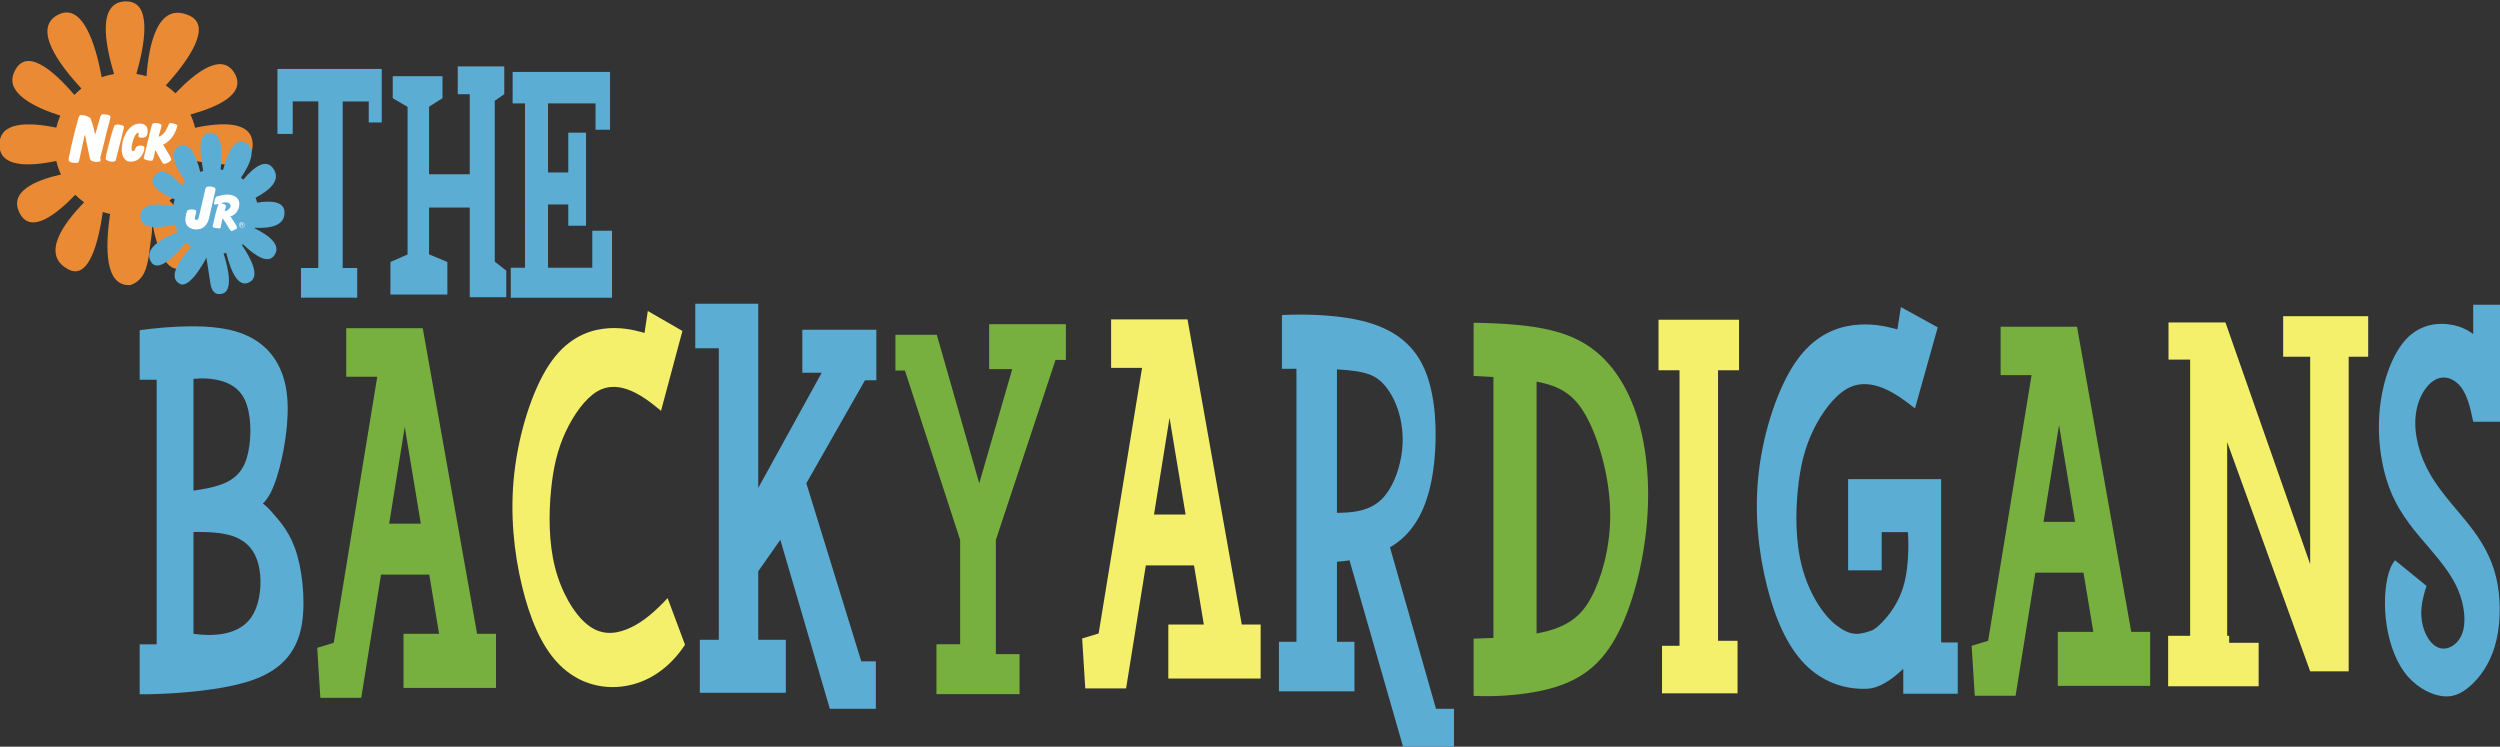
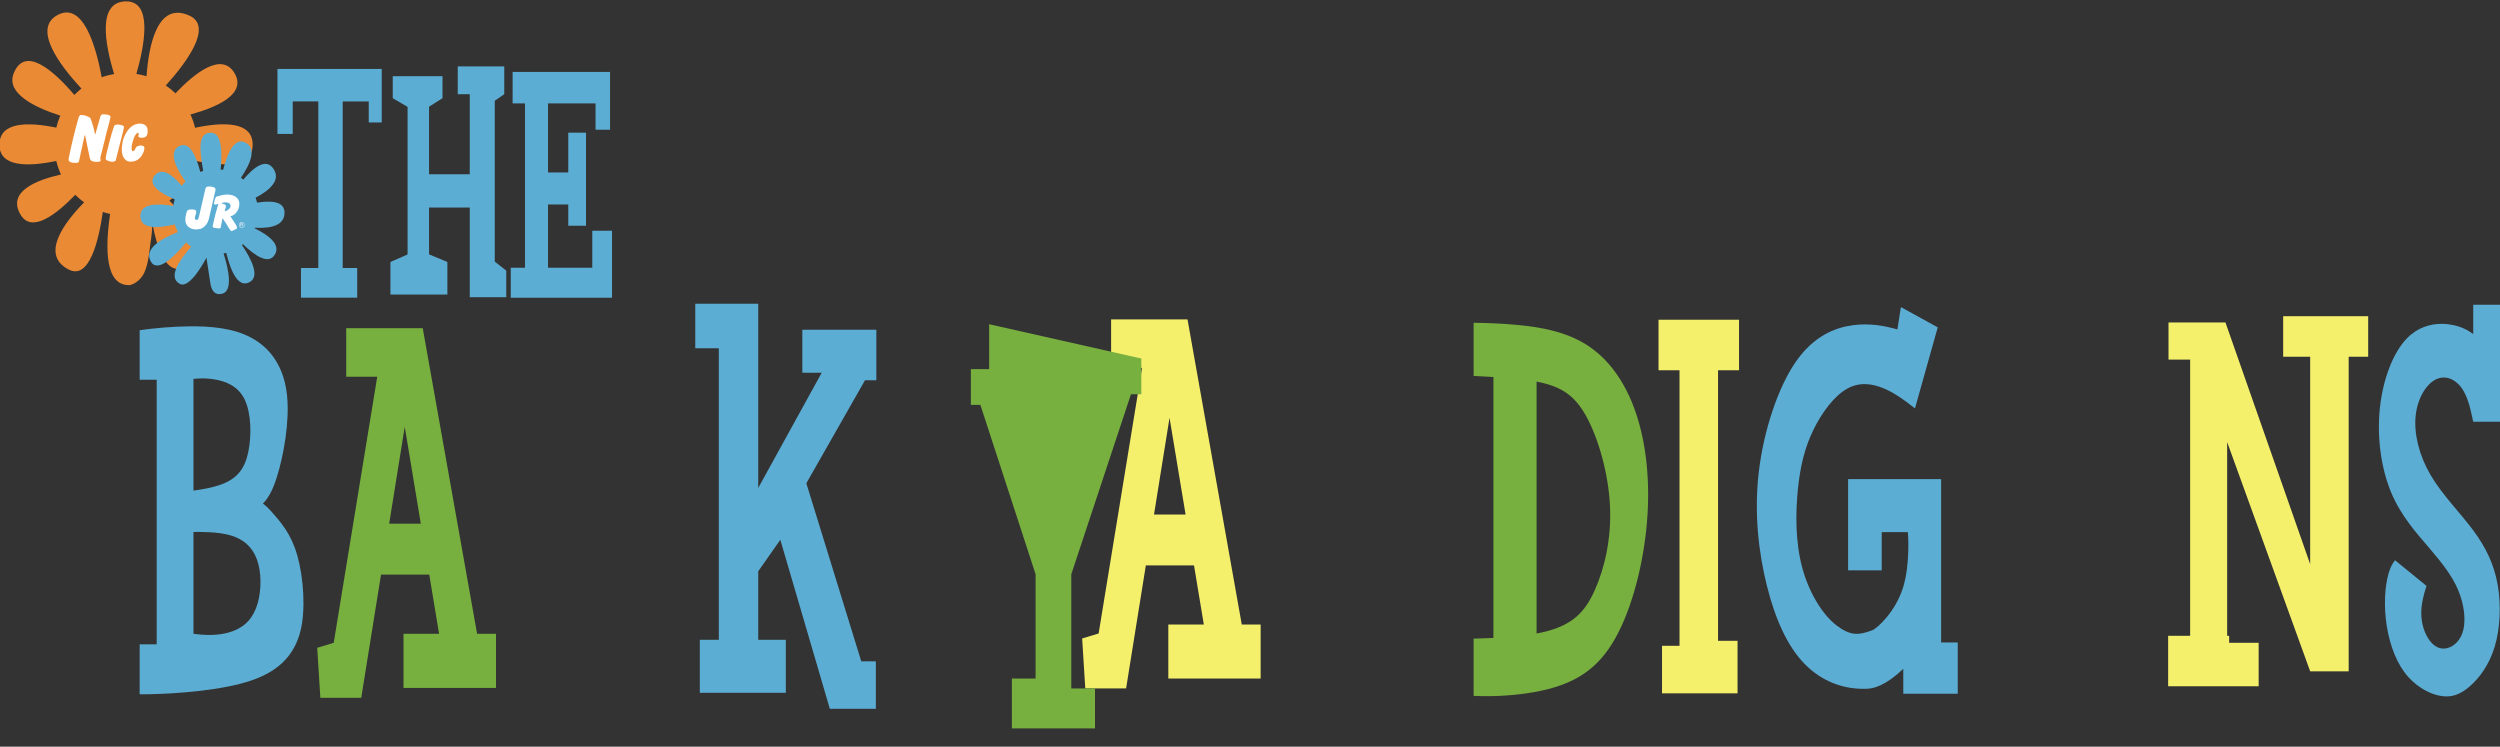
<svg xmlns="http://www.w3.org/2000/svg" xmlns:ns1="http://www.openswatchbook.org/uri/2009/osb" xmlns:xlink="http://www.w3.org/1999/xlink" width="473.106mm" height="141.299mm" viewBox="0 0 473.106 141.299" version="1.1" id="svg8">
  <rect x="0" y="0" width="473.106" height="141.299" fill="#333333" stroke="none" />
  <defs id="defs2">
    <linearGradient id="linearGradient5998" ns1:paint="solid">
      <stop style="stop-color:#000000;stop-opacity:1;" offset="0" id="stop5996" />
    </linearGradient>
    <linearGradient id="linearGradient69">
      <stop id="stop65" offset="0" style="stop-color:#ffffff;stop-opacity:1" />
      <stop style="stop-color:#ff7f00;stop-opacity:1" offset="0.167" id="stop73" />
      <stop id="stop883" offset="0.691" style="stop-color:#ff7f00;stop-opacity:1" />
      <stop id="stop67" offset="1" style="stop-color:#602100;stop-opacity:1" />
    </linearGradient>
    <radialGradient gradientUnits="userSpaceOnUse" gradientTransform="matrix(-1.714,0,4.4797573e-5,-1.525,276.318,281.311)" r="38.62" fy="111.456" fx="103.026" cy="111.456" cx="103.026" id="radialGradient71" xlink:href="#linearGradient69" />
  </defs>
  <g id="layer1" transform="translate(25.771,-239.795)">
    <g id="g1368" transform="matrix(0.449,0,0,0.449,27.3,107.099)">
      <g id="g1350">
        <path id="path1243" style="fill:#eb8a34;fill-opacity:1;stroke-width:1" d="m -245.213,1117.436 c -46.1,0 -34.201,66.7 -19.301,115.6 -6.8,1.1 -13.399,2.8 -19.699,5.1 -9.9,-52.9 -30.6,-120.2 -70.1,-99.1 -39.9,21.3 1.599,78.1 37.799,117 -4,3.2 -7.699,6.599 -11.199,10.199 -32.7,-38.3 -78.3,-78.999 -96.4,-34.699 -13.1,31.9 32.8,54.4 74,67.6 -2.6,6.1 -4.8,12.5 -6.4,19.1 -44.6,-9.2 -89.898,-9.598 -90.398,26.602 -0.5,36.4 45.198,35.798 90.398,26.398 1.8,7.5 4.3,14.7 7.5,21.5 -40.9,9.2 -85.3,27.7 -64.6,63.5 18,31 57.901,-0.699 87.301,-31.199 4.4,4.4 9.1,8.4 14.1,12 -32.5,33.1 -69.9,83.7 -24.5,106.9 32.6,16.7 47.599,-45.3 54.199,-91.6 3.8,1.2 7.602,2.299 11.602,3.199 -8.3,56.4 -7.502,113.699 30.398,113.199 3.705,-0.048 16.647,-5.059 23.557,-18.998 7.45,-15.027 8.803,-39.358 10.275,-48.188 1.812,-10.87 2.691,-21.302 3.049,-30.35 7.973,41.142 22.911,82.848 50.42,68.836 44.9,-22.9 8.899,-72.599 -23.301,-105.699 9.4,-7.3 17.501,-16.001 24.201,-25.801 28.8,33.2 81.2,84.501 102.4,47.801 25.3,-43.9 -47.301,-61.801 -91.301,-68.701 2.2,-5.4 4,-10.899 5.4,-16.699 45.5,9.6 92.1,10.499 91.6,-26.201 -0.5,-36.5 -46.6,-35.799 -91.6,-26.299 -1.7,-7.3 -4.201,-14.4 -7.301,-21.1 43.3,-11.9 89.8,-32.9 70,-65.9 -20.3,-33.8 -62.5,-0.801 -93.9,32.199 -4.7,-4.6 -9.799,-8.8 -15.299,-12.5 33.2,-36.8 75.599,-93.999 37.299,-111.199 -50.4,-22.7 -64.3,46.4 -68,96.5 -5.2,-1.6 -10.6,-2.8 -16.1,-3.6 13.9,-48.9 25.3,-115.4 -16.1,-115.4 z" transform="scale(0.265)" />
        <g id="g1253" transform="matrix(0.265,0,0,0.265,-118.833,294.506)" style="fill:#ffffff">
          <path class="st1" d="m 178.3,189.5 c -2.4,12 -6.3,23.1 -8.8,35.1 l -7.6,30.2 c -0.1,2 1.6,4.2 -0.3,5.8 -4.4,1.6 -10.7,0.9 -14.6,-1.5 l -1.6,-2.9 c -2.6,-12.5 -5.2,-25.1 -7.8,-37.7 l -0.8,1.4 -8.8,40.5 c -0.5,1.9 -2.4,2.3 -4,2.6 -4.3,0 -10.3,0 -12.4,-3.9 v -3 c 4.5,-22.5 9.8,-44.6 16.1,-66.1 0.5,-1.4 1.5,-2.9 3,-3.2 5.7,-0.2 11.3,1.8 15.5,4.9 3.4,8.4 5.6,17 7.3,25.8 l 0.7,-0.8 7.9,-27.8 c 0.6,-1.7 1.9,-3.1 3.9,-3.3 4,0.5 10.3,-0.2 12.3,3.9 z" id="path1245" style="fill:#ffffff" />
-           <path class="st1" d="m 284.6,203.7 c -3.2,12.6 -10.1,24.2 -22.7,30.3 4.1,7.6 9.6,14.9 12.9,22.7 -0.6,4.6 -6.1,6.1 -9.7,7.6 -4.8,1.3 -5.2,-4.5 -7.5,-6.9 l -7.9,-14.4 -0.8,1.4 c -0.9,5 -1.7,9.9 -3.5,14.3 -2.3,2 -6.3,0.2 -9.3,-0.1 -1.9,-0.9 -4.7,-0.8 -5.2,-3.2 l 11.7,-47.7 c 1,-2.6 1.1,-5.6 3,-7.6 4,-1.1 9.9,-0.5 13.3,1.9 1.2,4.1 -1.6,7.7 -2,11.8 -0.7,2.2 -1.7,4.3 -2,6.7 l 0.5,0.7 c 9.6,-3.8 12.2,-13.2 16.3,-21 2.2,-1.2 5.3,0 7.7,0.4 2,0.5 4.1,1.3 5.2,3.1 z" id="path1247" style="fill:#ffffff" />
          <path class="st1" d="m 236.6,207.4 c 0.9,4.3 1.3,10 -1.9,13.6 -3.3,2.4 -7.7,2.4 -11.4,1.2 -2.5,-2.2 2.2,-7.1 -2.5,-7.1 -5.6,5.1 -6.9,12.7 -8.8,19.9 0.1,3.2 -1.3,6.9 1.2,9.3 4.9,0.1 3.5,-5.7 7.1,-7.5 3.2,-1.7 7.8,-2.2 11,-0.1 1.6,2.5 0.2,6.2 -0.5,8.8 -2.5,6.2 -7.1,12.6 -14.3,14.6 -3.7,1.1 -8,1.4 -11.9,-0.1 -11,-7 -9,-20.5 -6.9,-32.1 3.5,-11.8 10.7,-25.6 25.1,-27.3 5.6,-0.7 11.8,1.3 13.8,6.8 z" id="path1249" style="fill:#ffffff" />
          <path class="st1" d="m 199.6,206 -1.3,6.3 -12,47.3 c -4.2,2.9 -11,1.2 -14.9,-1.3 -2.2,-2.7 0.3,-5.8 0.1,-9 3.8,-15.1 7.3,-30.8 12.7,-45.7 3.5,-2.7 9.2,-1.6 13.4,-0.1 0.8,0.6 2.2,1.3 2,2.5 z" id="path1251" style="fill:#ffffff" />
        </g>
      </g>
      <g id="g1336">
        <path id="path1255" style="fill:#5cadd4;fill-opacity:1;stroke-width:1" d="m -111.312,1326.234 c -21.3,0.7 -16.7,30.901 -11.5,60.801 -1.6,0.5 -3.201,1 -4.701,1.6 -6.6,-26 -17.298,-49.799 -33.898,-40.799 -17,9.3 -5.201,34.1 10.299,56.1 -2.1,2.1 -4.1,4.299 -5.9,6.699 -13.8,-16.6 -30.999,-30.4 -42.799,-16.5 -12.7,14.9 9.6,28.901 31.6,38.201 -1,3.4 -1.801,6.8 -2.301,10.4 -26,-4.4 -52.099,-3.901 -52.299,15.899 -0.3,21.4 27.699,19.901 54.699,13.601 1.4,4.2 3.101,8.3 5.201,12.1 -25.1,9.7 -53.7,25.6 -43.9,45.6 10.3,21 37.499,-5.7 56.699,-29 2.5,2.5 5.301,4.699 8.201,6.699 -19.5,21.9 -37.402,48.901 -18.102,59.102 16.7,8.9 42.336,-41.736 42.336,-41.736 l 6.064,39.635 c 1.6,12.3 6.8,20.4 18.4,17.9 18,-3.9 11.001,-38.199 2.801,-64.199 1.4,-0.2 2.799,-0.5 4.199,-0.9 7.4,29.8 19.6,57.899 38.5,45.699 14.3,-9.2 2.2,-34.899 -13.5,-58.199 0.5,-0.4 1.1,-0.801 1.6,-1.301 18.8,18.1 39.201,31.7 49.301,18.5 12.6,-16.4 -6.701,-31.999 -30.701,-43.799 0.2,-0.3 0.3,-0.6 0.4,-0.9 25.4,1.4 47.4,-3.5 47.1,-24.4 -0.3,-17.3 -20.099,-19.3 -43.699,-15.5 -0.6,-2.7 -1.401,-5.3 -2.301,-7.9 22,-11.5 40.2,-27.299 28.9,-45.199 -11.7,-18.7 -31.4,-3.8 -48.5,16.5 -1.2,-1.1 -2.399,-2.1 -3.699,-3 15.7,-23.1 25.899,-47.8 5.799,-56.5 -16.3,-7 -27.199,17.3 -34.199,44 -1.3,-0.2 -2.501,-0.4 -3.801,-0.6 2.8,-30.9 1.101,-59.202 -16.299,-58.602 z" transform="scale(0.265)" />
        <g id="g1269" transform="matrix(0.265,0,0,0.265,-119.419,295.235)" style="fill:#ffffff">
          <g id="g1261" style="fill:#ffffff">
            <path class="st1" d="m 347.4,302.5 c 0,0.5 -0.1,1.2 -0.3,2.1 -0.2,0.9 -0.3,1.4 -0.4,1.6 l -6.8,29.7 c -0.9,3.9 -1.7,7.7 -2.6,11.3 -0.8,3.6 -1.8,6.3 -2.8,8.2 -1.1,2.1 -2.8,4.2 -5,6.2 -1.7,1.6 -3.7,2.7 -5.7,3.4 -2,0.6 -4.4,1 -7.1,1 -3.1,0.1 -6,-0.5 -8.8,-1.8 -3.4,-1.5 -5.7,-3.8 -7.1,-6.8 -0.5,-1 -0.8,-2 -1,-3.2 -0.2,-1.1 -0.3,-2.2 -0.4,-3.2 0,-1 0,-1.7 0.1,-2.3 0.1,-0.6 0.1,-1.1 0.1,-1.4 0.1,-1.6 0.4,-3.4 0.9,-5.3 0.5,-1.9 0.9,-3.5 1.4,-4.7 0.4,-0.9 0.8,-1.5 1.5,-1.9 1,-0.7 2.5,-1.1 4.4,-1.1 2.6,0 4.4,0 5.3,0.2 2.4,0.5 3.6,1.5 3.6,3.2 0,1.2 -0.2,2.5 -0.6,3.8 -0.3,0.9 -0.6,1.9 -1,2.8 -0.2,0.7 -0.3,1.4 -0.4,2 -0.1,0.6 -0.2,1.2 -0.2,1.8 0,0.7 0.2,1.3 0.5,1.8 0.3,0.5 0.9,0.8 1.8,1 0.3,0.1 0.6,0.1 0.7,0.1 1.3,0 2.3,-1.2 3.1,-3.6 0.3,-0.9 0.6,-2.1 0.9,-3.6 l 8.8,-38.1 c 0.2,-1.2 0.4,-2 0.5,-2.3 0.5,-1.7 0.7,-2.7 0.8,-3 0.4,-0.9 1,-1.6 1.9,-2 0.9,-0.4 2,-0.7 3.3,-0.7 3.1,-0.1 5.7,0.4 7.8,1.3 1.8,0.7 2.8,1.9 2.8,3.5 z" id="path1257" style="fill:#ffffff" />
            <path class="st1" d="m 385,328 c -0.3,3.9 -1.7,7.5 -4.3,10.8 -2.7,3.5 -5.9,5.6 -9.7,6.3 l 8.2,12.6 c 0.8,1.3 1.4,2.4 1.8,3.3 0.4,0.9 0.6,1.6 0.6,2.2 0,0.5 -0.1,0.9 -0.4,1.3 -0.2,0.2 -0.5,0.5 -1,0.8 -0.5,0.3 -1.8,1 -3.9,1.9 -1.2,0.5 -2.1,1 -2.8,1.4 -0.2,0.1 -0.3,0.1 -0.5,0.1 -0.9,0 -2.3,-1.4 -4.1,-4.4 -1.6,-2.6 -3.2,-5.1 -4.7,-7.7 -1.8,-2.7 -3.6,-5.5 -5.4,-8.2 -0.3,0.6 -0.8,2.1 -1.2,4.4 -0.1,0.3 -0.3,1.4 -0.7,3.4 l -1.3,6.8 c -0.1,0.9 -1,1.4 -2.5,1.5 -0.1,0 -0.4,0 -0.8,-0.1 -2,-0.2 -4.1,-0.4 -6.1,-0.7 -2.2,-0.4 -3.4,-1.3 -3.4,-2.6 0,-0.2 0,-0.5 0.1,-0.8 0.1,-0.3 0.4,-1.7 1,-4.3 0.6,-2.6 1.1,-5 1.7,-7.4 0.5,-2.4 1.2,-5.1 2,-8.2 0.5,-1.7 1.1,-3.9 1.8,-6.4 0.6,-2 1.1,-3.8 1.7,-5.7 0.5,-1.8 0.8,-2.8 0.9,-2.8 -0.8,0.2 -1.7,0.4 -2.5,0.5 -0.8,0.3 -1.5,0.5 -2.3,0.5 -0.7,0 -1.3,-0.1 -1.7,-0.4 -0.4,-0.3 -0.6,-0.8 -0.6,-1.3 0,-0.2 0,-0.3 0,-0.4 0.5,-2.1 1,-4.2 1.5,-6.4 0.8,-2.7 2,-4.2 3.4,-4.5 2.3,-0.6 4.7,-1.2 7,-1.8 3.1,-0.7 5.9,-1.1 8.5,-1.1 5.9,-0.1 10.7,1.2 14.4,3.8 3.7,2.7 5.6,6.4 5.6,11.2 -0.2,1 -0.3,1.7 -0.3,2.4 z m -13.6,1.3 c 0,-1.9 -0.5,-3.3 -1.4,-4.2 -1.1,-1.1 -2.9,-1.8 -5.6,-2.1 -0.2,0 -0.4,0 -0.7,0 -0.2,0 -0.4,0 -0.7,0 -1.3,0 -2.5,0.2 -3.9,0.5 -1.3,0.3 -2.2,0.6 -2.7,0.9 0.4,0 1.3,0.3 2.6,0.8 1,0.4 2,0.8 3.1,1.2 0.6,0.2 1.1,0.5 1.3,1 0.3,0.5 0.4,1.1 0.5,1.8 0,0.3 0,0.6 0,0.8 0,0.5 -0.2,1.3 -0.6,2.4 -0.4,1.1 -0.7,1.9 -0.8,2.4 l -0.6,2.1 c 0.7,0 1.3,-0.1 1.9,-0.2 0.6,-0.2 1.1,-0.4 1.7,-0.7 1.5,-0.8 2.9,-1.8 4,-3 1.2,-1.4 1.9,-2.6 1.9,-3.7 z" id="path1259" style="fill:#ffffff" />
          </g>
          <g id="g1267" style="fill:#ffffff">
            <path class="st1" d="m 392.3,355.6 c 0.6,0.6 1.1,1.4 1.3,2.2 0.5,2.1 -0.5,4.3 -2.4,5.2 -0.4,0.2 -0.9,0.4 -1.3,0.4 -0.2,0 -0.9,0 -1.2,0 -1.8,-0.3 -3.3,-1.6 -3.7,-3.4 -0.1,-0.4 -0.1,-0.7 -0.1,-1.2 0,-0.4 0,-0.5 0,-0.7 0.2,-1 0.6,-1.8 1.3,-2.5 0.7,-0.7 1.7,-1.2 2.6,-1.3 1.3,0 2.6,0.4 3.5,1.3 z m -4.9,-0.1 c -1.3,0.8 -2.1,2.3 -1.9,3.8 0.1,1.4 1,2.6 2.2,3.2 1.5,0.7 3.2,0.4 4.4,-0.8 1,-1.1 1.4,-2.6 0.9,-4.1 -0.5,-1.5 -1.8,-2.5 -3.3,-2.7 -0.8,0 -1.7,0.2 -2.3,0.6 z" id="path1263" style="fill:#ffffff" />
            <path class="st1" d="m 387.1,356 h 1.5 c 1.5,0 1.6,0 1.9,0.1 0.2,0 0.4,0.2 0.5,0.3 0.4,0.4 0.6,1.1 0.4,1.6 -0.1,0.2 -0.2,0.4 -0.3,0.5 -0.2,0.2 -0.5,0.3 -1,0.4 0,0 0,0 0.1,0.1 0.3,0.2 0.5,0.5 0.8,0.8 0.2,0.3 1,1.5 1,1.5 0,0 -0.2,0 -0.4,0 H 391 l -0.4,-0.7 c -0.8,-1.2 -1,-1.5 -1.3,-1.6 -0.2,-0.1 -0.3,-0.1 -0.9,-0.1 h -0.5 v 1.2 1.2 h -0.4 -0.4 v -2.7 z m 1.7,0.6 h -1 v 0.9 0.9 h 0.9 c 1,0 1.1,0 1.4,-0.1 0.2,-0.1 0.4,-0.3 0.5,-0.5 0.1,-0.2 0,-0.5 0,-0.6 -0.1,-0.3 -0.3,-0.4 -0.7,-0.5 0,0 -0.2,-0.1 -1.1,-0.1 z" id="path1265" style="fill:#ffffff" />
          </g>
        </g>
      </g>
    </g>
    <g id="g1512">
      <g id="g1156" style="fill:#5cadd4;fill-opacity:1">
        <path id="rect1019" style="fill:#5cadd4;fill-opacity:1;stroke:none;stroke-width:1.871;stroke-linecap:square;paint-order:markers fill stroke" d="m 100.893,954.107 v 23.215 23.213 h 10.893 v -23.213 h 18.271 v 118.945 h -12.373 v 21.213 h 40.152 v -21.213 H 147.482 V 977.322 h 18.59 v 15 h 9.285 v -38.215 z" transform="scale(0.265)" />
        <path id="rect1088" style="fill:#5cadd4;fill-opacity:1;stroke:none;stroke-width:1.871;stroke-linecap:square;paint-order:markers fill stroke" d="m 229.643,952.322 v 19.82 h 8.572 v 57.203 H 209.143 V 981.076 L 218.75,975 V 959.285 H 183.215 V 975 l 10.596,6.223 v 105.373 l -12.236,5.379 v 23.234 h 40.66 v -23.234 l -13.092,-5.438 v -33.453 h 29.072 v 64.059 h 17.857 8.209 v -18.98 l -8.209,-6.439 V 976.84 l 6.785,-4.697 v -19.82 z" transform="scale(0.265)" />
        <path id="rect1138" style="fill:#5cadd4;fill-opacity:1;stroke:none;stroke-width:1.871;stroke-linecap:square;paint-order:markers fill stroke" d="m 268.826,956.236 v 22.475 h 8.852 V 1096.072 H 267.5 V 1117.5 h 72.322 v -21.428 -26.43 h -14.107 v 26.43 h -31.607 v -45.18 h 14.465 v 15.18 H 321.25 v -66.43 h -12.678 v 28.393 h -14.465 v -49.324 h 33.939 v 18.814 h 10.354 v -18.814 -22.475 z" transform="scale(0.265)" />
      </g>
      <g id="g1492">
        <path id="path1162" style="fill:#5cadd4;fill-opacity:1;stroke:none;stroke-width:1px;stroke-linecap:butt;stroke-linejoin:miter;stroke-opacity:1" d="m 38.717,1137.912 c -12.432,0.09 -25.837,1.31 -36.217,2.787 v 35.373 H 14.646 V 1365 H 2.5 v 35.703 c 2.132,0.027 4.436,0.01 6.965,-0.049 19.583,-0.417 52.202,-2.679 73.273,-10 21.071,-7.322 30.595,-19.702 34.523,-34.94 3.929,-15.238 2.262,-38.635 -2.262,-54.35 -4.524,-15.714 -11.905,-23.745 -18.869,-31.662 -1.84,-2.091 -3.656,-3.794 -5.646,-5.178 4.239,-4.262 7.166,-10.159 9.873,-18.633 5,-15.655 9.285,-40.058 7.381,-58.57 -1.904,-18.512 -9.998,-31.131 -21.486,-38.811 -11.488,-7.679 -26.37,-10.417 -44.168,-10.596 -1.112,-0.011 -2.235,-0.012 -3.367,0 z m 7.301,37.223 c 3.297,-0.078 6.447,0.125 9.639,0.639 8.512,1.369 17.321,4.941 21.904,14.584 4.583,9.643 4.94,25.357 2.559,37.023 -2.381,11.666 -7.499,19.287 -19.939,23.691 -5.449,1.929 -12.273,3.221 -19.268,4.174 v -79.766 c 1.748,-0.177 3.455,-0.307 5.105,-0.346 z m -0.689,109.631 c 9.643,0.076 18.214,0.846 24.91,3.391 8.929,3.393 14.524,9.939 17.023,19.582 2.5,9.643 1.904,22.382 -1.727,31.607 -3.631,9.226 -10.296,14.94 -20.475,17.5 -6.605,1.661 -14.699,1.981 -24.148,0.627 v -72.695 c 1.491,-0.016 2.97,-0.023 4.416,-0.012 z" transform="scale(0.265)" />
        <path id="path1180" style="fill:#78b03f;fill-opacity:1;stroke:none;stroke-width:1px;stroke-linecap:butt;stroke-linejoin:miter;stroke-opacity:1" d="m 150,1139.285 v 34.642 h 22.143 l -31.07,190 -11.787,3.572 2.232,35.715 h 29.197 l 14.125,-87.996 h 34.457 l 7.016,42.301 h -25.395 v 38.637 h 66.039 v -38.637 h -13.508 l -38.807,-218.234 z m 41.785,70.357 11.48,69.211 h -22.59 z" transform="scale(0.265)" />
-         <path id="path1187" style="fill:#f5f06c;fill-opacity:1;stroke:none;stroke-width:1px;stroke-linecap:butt;stroke-linejoin:miter;stroke-opacity:1" d="m 365.357,1126.965 -2.332,15.697 c -0.686,-0.219 -1.512,-0.44 -2.611,-0.727 -5.008,-1.305 -15.025,-3.914 -27.189,-2.23 -12.164,1.683 -26.474,7.659 -38.428,25.801 -11.954,18.141 -21.55,48.446 -24.791,77.488 -3.241,29.042 -0.127,56.822 5.471,80.182 5.598,23.36 13.681,42.299 25.172,54.715 11.491,12.416 26.391,18.31 42.09,17.594 15.699,-0.716 32.197,-8.041 45.244,-24.666 1.359,-1.732 2.671,-3.583 3.951,-5.492 l -12.424,-33.324 c -0.869,0.929 -1.739,1.862 -2.596,2.746 -9.386,9.681 -17.89,16.163 -26.896,19.656 -9.007,3.494 -18.519,3.997 -27.863,-3.494 -9.344,-7.492 -18.518,-22.979 -23.064,-40.867 -4.546,-17.888 -4.463,-38.175 -2.863,-54.801 1.599,-16.626 4.714,-29.589 10.396,-41.838 5.682,-12.248 13.932,-23.78 22.393,-28.873 8.461,-5.093 17.13,-3.746 24.797,-0.385 7.667,3.362 14.329,8.736 17.66,11.424 l 3.332,2.688 15.277,-57.02 z" transform="scale(0.265)" />
        <path id="path1180-0" style="fill:#f5f06c;fill-opacity:1;stroke:none;stroke-width:0.265px;stroke-linecap:butt;stroke-linejoin:miter;stroke-opacity:1" d="m 184.499,300.24 v 9.166 h 5.859 l -8.221,50.271 -3.119,0.945 0.591,9.45 h 7.725 l 3.737,-23.282 h 9.117 l 1.856,11.192 h -6.719 v 10.223 h 17.473 v -10.223 h -3.574 L 198.957,300.24 Z m 11.056,18.615 3.038,18.312 h -5.977 z" />
-         <path id="path1180-6" style="fill:#78b03f;fill-opacity:1;stroke:none;stroke-width:0.265px;stroke-linecap:butt;stroke-linejoin:miter;stroke-opacity:1" d="m 352.829,301.624 v 9.166 h 5.859 l -8.221,50.271 -3.119,0.945 0.591,9.45 h 7.725 l 3.737,-23.282 h 9.117 l 1.856,11.192 h -6.719 v 10.223 h 17.473 v -10.223 h -3.574 l -10.268,-57.741 z m 11.056,18.615 3.038,18.312 h -5.977 z" />
        <path id="rect1226" style="fill:#5cadd4;fill-opacity:1;stroke:none;stroke-width:1.871;stroke-linecap:square;paint-order:markers fill stroke" d="m 399.264,1121.773 v 31.82 h 16.809 v 208.191 H 402.5 v 37.857 h 61.428 v -37.857 h -19.713 v -48.93 L 460,1290.357 l 35.357,120.713 v 0 h 32.857 v -33.93 H 517.797 L 478.572,1250 520.467,1176.428 h 8.105 v -5.355 -30.715 h -52.857 v 30.715 h 13.834 l -45.334,82.283 v -99.762 -31.82 z" transform="scale(0.265)" />
-         <path id="rect1370" style="fill:#78b03f;fill-opacity:1;stroke:none;stroke-width:1.871;stroke-linecap:square;paint-order:markers fill stroke" d="m 609.121,1136.422 v 25.506 6.566 h 16.5 l -23.57,81.57 -30.305,-106.067 h -29.547 v 25.506 h 6.779 l 39.436,120.967 v 74.498 h -16.92 v 35.607 h 36.365 22.98 v -28.537 h -16.92 v -81.568 l 42.607,-128.543 h 7.395 v -25.506 z" transform="scale(0.265)" />
-         <path id="path1385" style="fill:#5cadd4;fill-opacity:1;stroke:none;stroke-width:1px;stroke-linecap:butt;stroke-linejoin:miter;stroke-opacity:1" d="m 832.939,1129.545 c -5.275,-0.037 -10.259,0.089 -14.725,0.324 v 38.41 c 3.331,0.017 6.814,-0.026 10.357,-0.057 v 194.992 h -12.5 v 35.358 H 870 v -35.358 h -12.5 v -57.174 c 3.076,-0.244 6.075,-0.575 8.969,-0.992 l 38.889,135.309 h 35.715 v -29.285 H 928.221 l -32.859,-115.326 c 7.61,-4.446 13.491,-10.21 18.092,-17.234 8.928,-13.631 13.093,-31.962 14.225,-52.617 1.131,-20.655 -0.773,-43.632 -8.928,-60.18 -8.154,-16.548 -22.558,-26.666 -43.451,-31.727 -13.058,-3.163 -28.65,-4.347 -42.359,-4.443 z M 857.5,1168.674 c 5.204,0.28 9.967,0.703 13.93,1.326 10.595,1.667 15.475,4.762 19.82,9.703 4.345,4.941 8.155,11.726 10.596,20.357 2.44,8.631 3.512,19.107 1.607,30.535 -1.905,11.428 -6.787,23.81 -14.227,31.012 -7.44,7.202 -17.441,9.227 -29.107,9.465 -0.865,0.018 -1.739,0.024 -2.619,0.023 z" transform="scale(0.265)" />
+         <path id="rect1370" style="fill:#78b03f;fill-opacity:1;stroke:none;stroke-width:1.871;stroke-linecap:square;paint-order:markers fill stroke" d="m 609.121,1136.422 v 25.506 6.566 h 16.5 h -29.547 v 25.506 h 6.779 l 39.436,120.967 v 74.498 h -16.92 v 35.607 h 36.365 22.98 v -28.537 h -16.92 v -81.568 l 42.607,-128.543 h 7.395 v -25.506 z" transform="scale(0.265)" />
        <path id="path1404" style="fill:#78b03f;fill-opacity:1;stroke:none;stroke-width:1px;stroke-linecap:butt;stroke-linejoin:miter;stroke-opacity:1" d="m 955.1,1135.395 v 37.94 c 4.731,0.243 9.474,0.494 14.143,0.781 v 186.334 c -4.788,0.24 -9.555,0.408 -14.143,0.514 v 40.869 c 15.872,0.775 33.703,-0.551 48.318,-3.697 25.422,-5.472 41.08,-16.414 52.949,-37.627 11.869,-21.213 19.951,-52.695 22.477,-82.242 2.526,-29.547 -0.506,-57.158 -8.082,-79.129 -7.576,-21.971 -19.697,-38.301 -34.934,-47.982 -15.236,-9.681 -33.588,-12.711 -49.498,-14.227 -12.228,-1.165 -22.957,-1.433 -31.23,-1.533 z m 44.951,42.014 c 17.134,3.26 26.978,9.394 35.439,24.674 8.67,15.658 15.91,40.911 17.004,64.228 1.094,23.318 -3.956,44.699 -10.943,60.188 -6.987,15.489 -15.908,25.087 -37.121,29.885 -1.405,0.318 -2.875,0.608 -4.379,0.885 z" transform="scale(0.265)" />
        <path id="rect1414" style="fill:#f5f06c;fill-opacity:1;stroke:none;stroke-width:1.871;stroke-linecap:square;paint-order:markers fill stroke" d="m 1087.143,1133.215 v 36.07 h 15 v 196.787 h -12.5 V 1400 h 53.93 v -33.928 -3.572 h -13.93 v -193.215 h 15 v -36.07 z" transform="scale(0.265)" />
        <path id="path1187-0" style="fill:#5cadd4;fill-opacity:1;stroke:none;stroke-width:1.039px;stroke-linecap:butt;stroke-linejoin:miter;stroke-opacity:1" d="m 1260.223,1124.184 -2.482,15.934 c -0.73,-0.223 -1.61,-0.448 -2.779,-0.738 -5.33,-1.324 -15.99,-3.972 -28.936,-2.264 -12.946,1.709 -28.173,7.775 -40.895,26.189 -12.722,18.414 -22.936,49.175 -26.385,78.654 -3.449,29.479 -0.136,57.675 5.822,81.387 5.958,23.712 14.56,42.936 26.789,55.539 12.229,12.603 28.085,18.584 44.793,17.857 8.576,-0.373 17.371,-6.292 25.783,-14.232 v 17.814 h 38.891 v -36.619 h -11.869 v -116.672 h -23.738 -42.68 v 37.881 27.273 h 23.99 v -27.273 h 18.689 c 0,0 1.945,22.654 -3.586,39.976 -5.45,17.068 -18.351,28.797 -22.019,30.154 -9.585,3.546 -15.423,4.057 -25.367,-3.547 -9.944,-7.604 -19.707,-23.325 -24.545,-41.482 -4.838,-18.157 -4.749,-38.749 -3.047,-55.625 1.702,-16.876 5.015,-30.034 11.062,-42.467 6.047,-12.433 14.828,-24.139 23.832,-29.309 9.004,-5.169 18.23,-3.803 26.389,-0.391 8.159,3.412 15.25,8.868 18.795,11.596 l 3.545,2.728 16.26,-57.877 z" transform="scale(0.265)" />
        <path id="rect1454" style="fill:#f5f06c;fill-opacity:1;stroke:none;stroke-width:1.871;stroke-linecap:square;paint-order:markers fill stroke" d="m 1533.215,1130.715 v 28.928 H 1552.5 v 148.123 l -60.504,-172.607 h -40.66 v 26.518 h 15.449 v 197.252 h -15.713 v 34.287 1.768 h 64.642 v -31.055 h -21.072 v -5 h -1.428 v -138.355 l 59.285,163.713 h 27.5 v -224.643 h 13.928 v -28.928 z" transform="scale(0.265)" />
        <path id="rect1469" style="fill:#5cadd4;fill-opacity:1;stroke:none;stroke-width:1.871;stroke-linecap:square;paint-order:markers fill stroke" d="m 1668.928,1122.5 v 21.016 c -3.922,-3.082 -8.742,-5.313 -14.344,-6.492 -2.545,-0.536 -5.249,-0.854 -8.031,-0.873 -8.345,-0.056 -17.384,2.6 -24.885,10.279 -10.001,10.238 -17.264,29.404 -19.406,50 -2.143,20.596 0.834,42.619 7.918,59.762 7.084,17.143 18.273,29.405 27.439,40.119 9.167,10.714 16.309,19.881 20.535,29.881 4.226,10 5.536,20.834 3.75,28.393 -1.786,7.559 -6.666,11.843 -11.309,13.094 -4.642,1.25 -9.047,-0.535 -12.619,-5.178 -3.572,-4.643 -6.309,-12.141 -6.131,-20.594 0.135,-6.421 1.954,-13.38 3.76,-18.578 l -22.48,-18.352 c -1.235,1.479 -2.382,3.356 -3.363,5.738 -3.334,8.096 -4.762,21.904 -3.273,35.893 1.488,13.988 5.893,28.156 13.096,38.037 7.203,9.881 17.202,15.475 25.416,17.082 8.214,1.607 14.642,-0.775 21.428,-6.668 6.785,-5.893 13.929,-15.296 17.858,-28.391 3.929,-13.095 4.643,-29.881 2.084,-44.346 -2.559,-14.464 -8.392,-26.606 -17.678,-39.047 -9.286,-12.441 -22.023,-25.179 -30.238,-39.227 -8.215,-14.048 -11.906,-29.404 -10.656,-42.023 1.25,-12.62 7.44,-22.502 14.107,-26.014 6.667,-3.512 13.812,-0.654 18.395,5.418 4.583,6.072 6.605,15.358 7.617,20 1.012,4.642 1.012,4.643 1.012,4.643 h 21.787 V 1122.5 Z" transform="scale(0.265)" />
      </g>
    </g>
  </g>
  <style type="text/css" id="style1241">
	.st0{fill:#FF8200;}
	.st1{fill:#FFFFFF;}
	.st2{fill:#00BAE4;}
</style>
</svg>